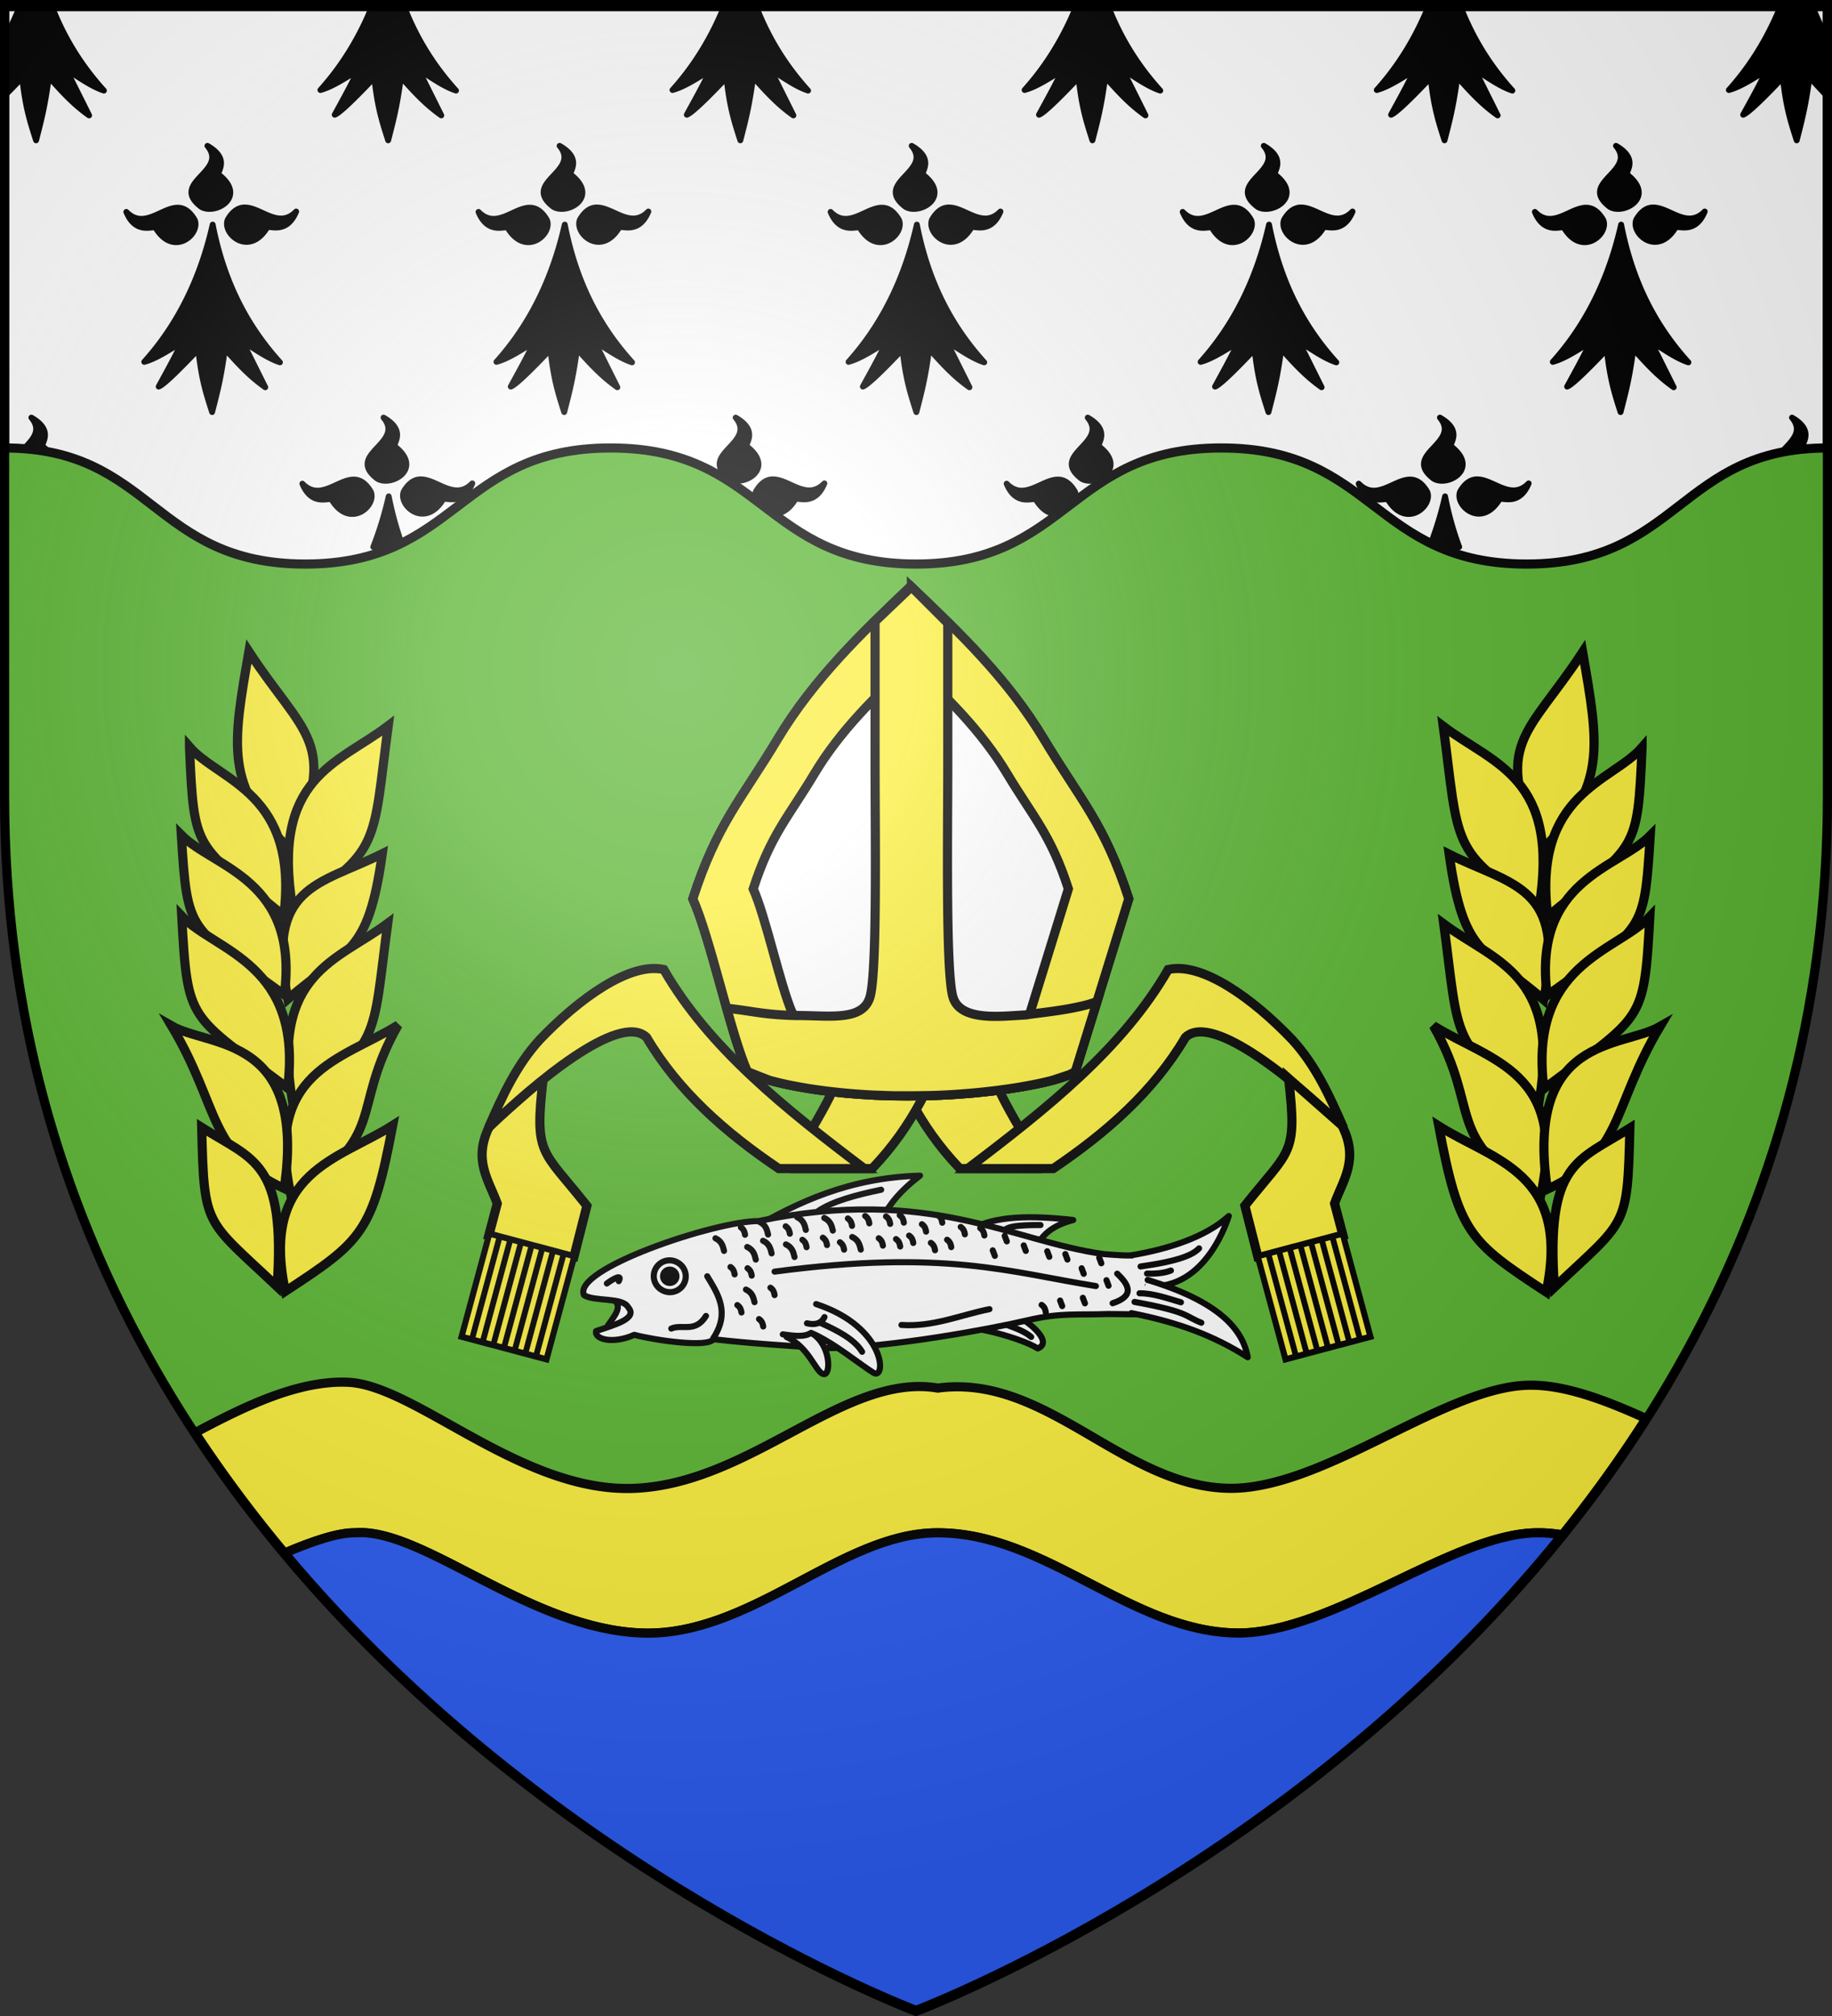
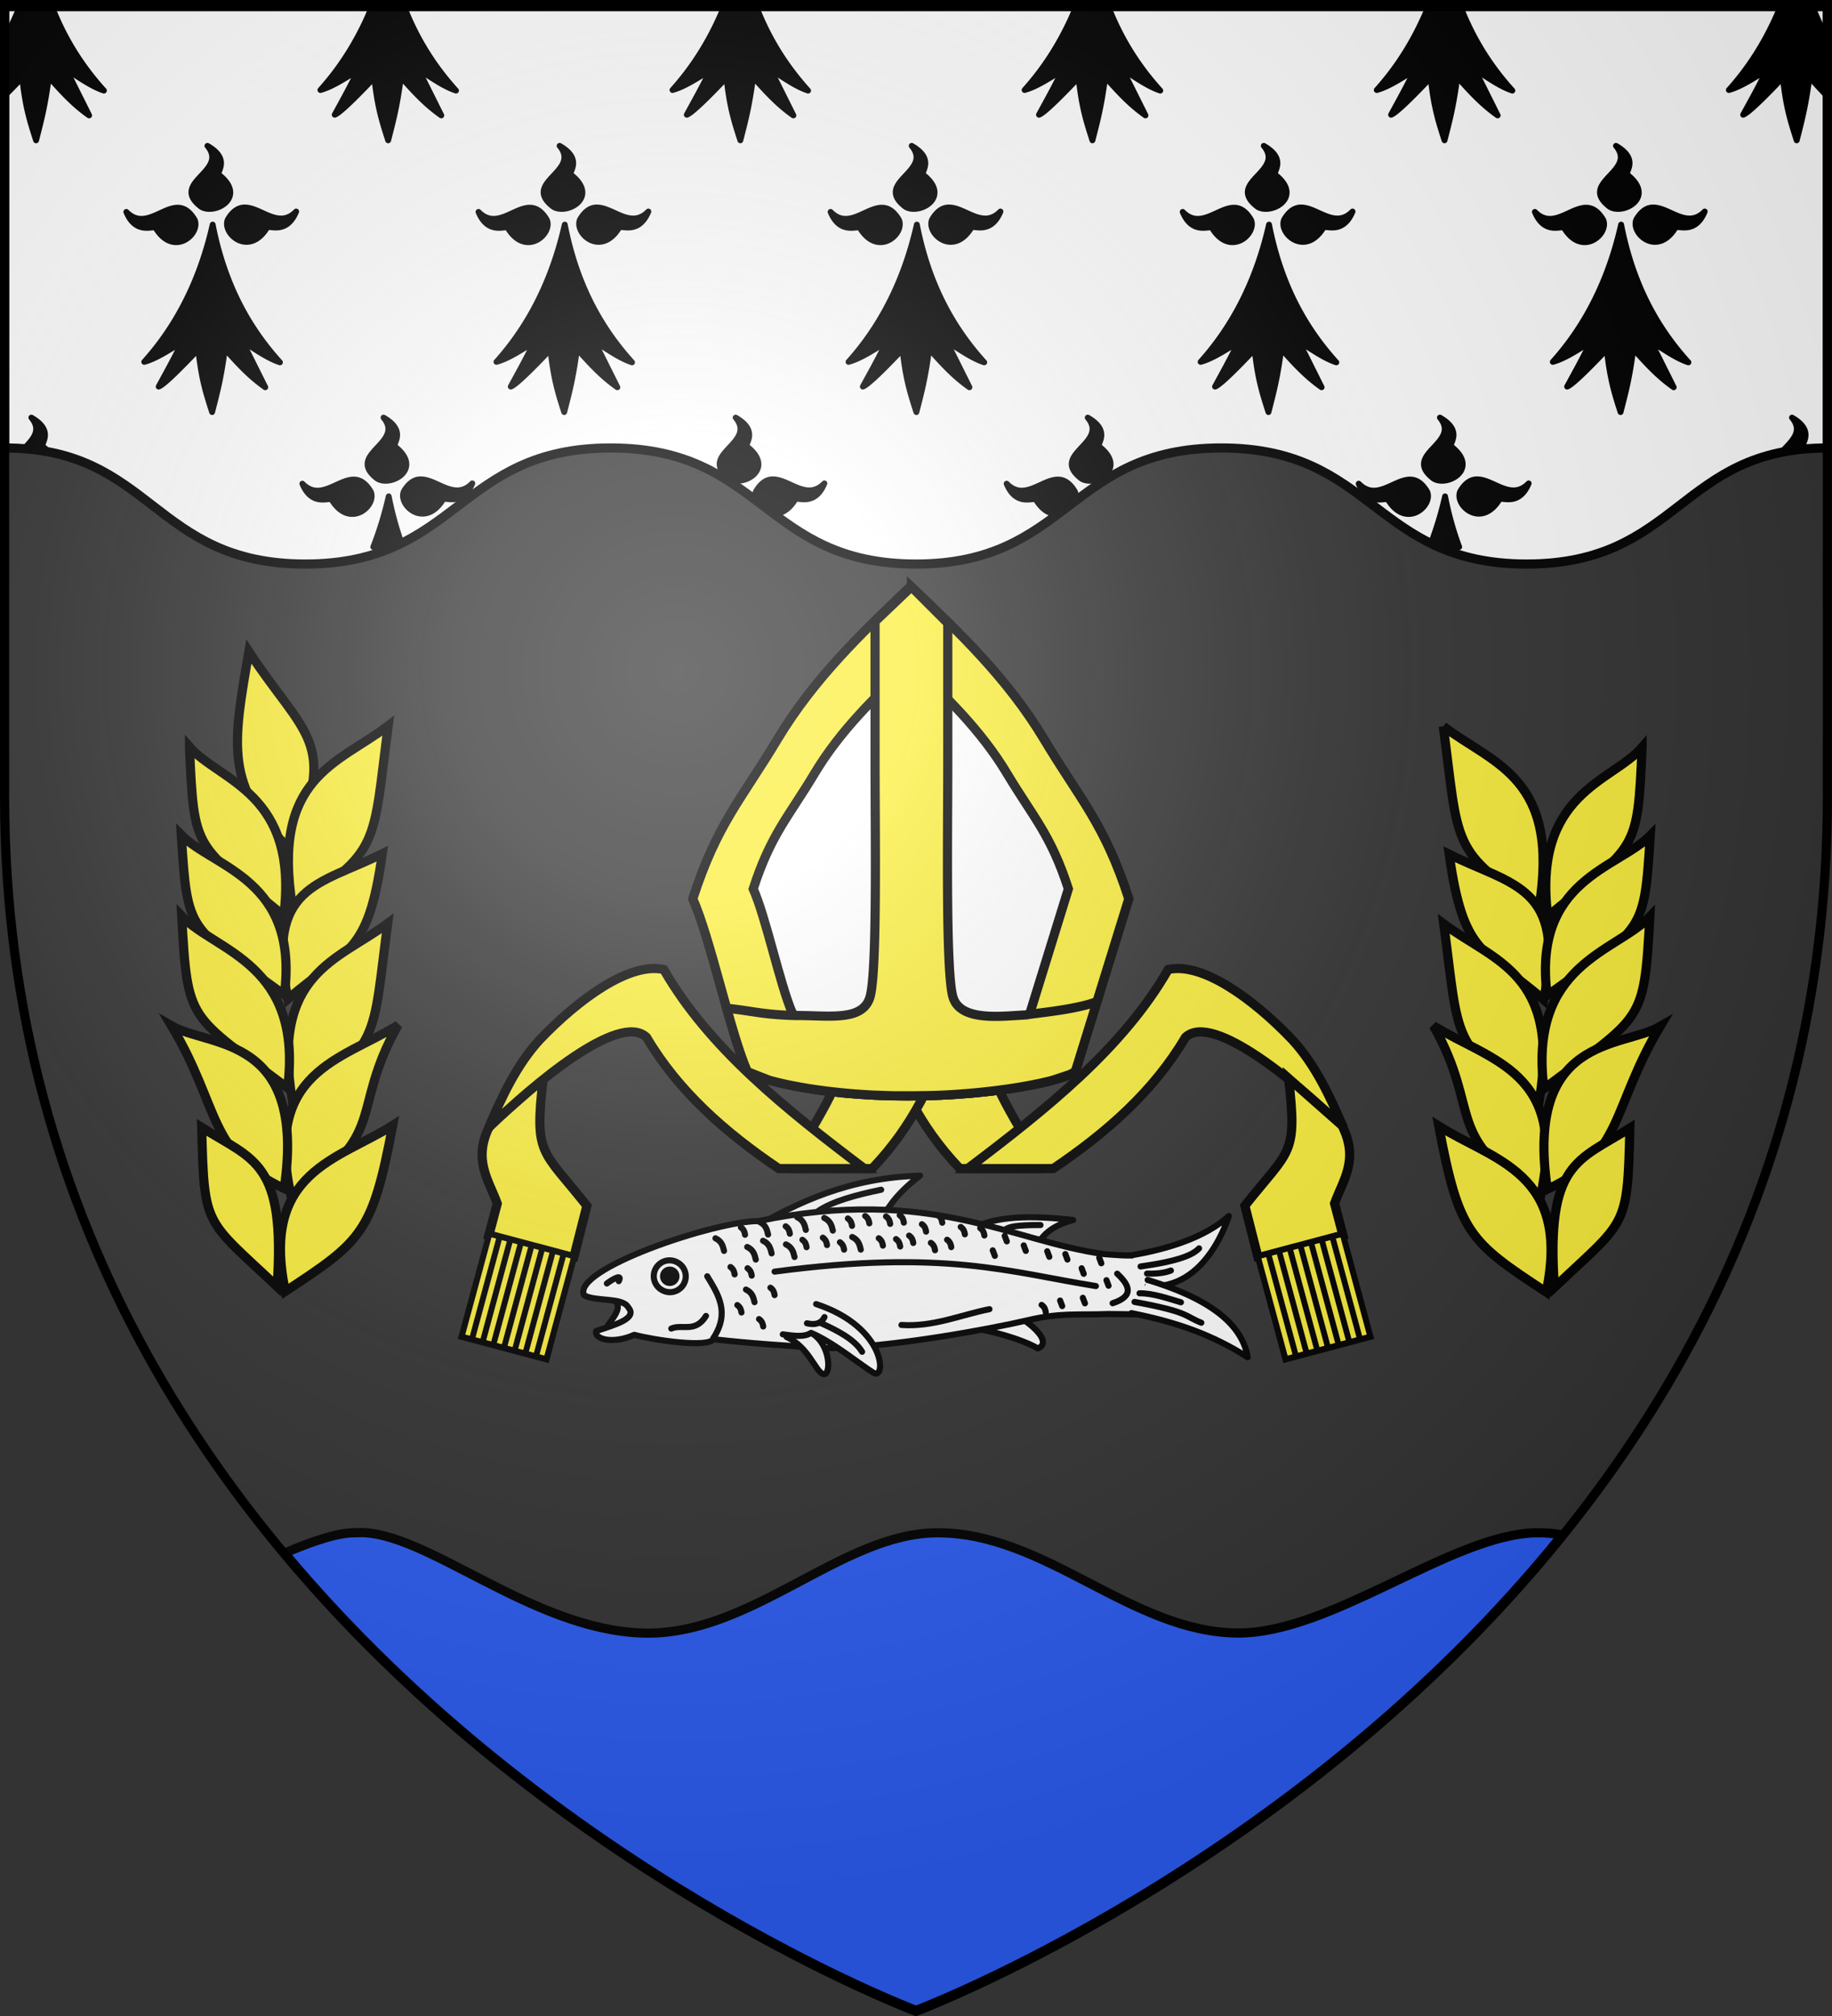
<svg xmlns="http://www.w3.org/2000/svg" xmlns:xlink="http://www.w3.org/1999/xlink" width="600" height="660" version="1.0">
  <rect width="100%" height="100%" fill="#333333" stroke="none" />
  <desc>Flag of Canton of Valais (Wallis)</desc>
  <defs>
    <radialGradient xlink:href="#a" id="c" cx="221.445" cy="226.331" r="300" fx="221.445" fy="226.331" gradientTransform="matrix(1.353 0 0 1.349 -77.63 -85.747)" gradientUnits="userSpaceOnUse" />
    <linearGradient id="a">
      <stop offset="0" style="stop-color:white;stop-opacity:.314" />
      <stop offset=".19" style="stop-color:white;stop-opacity:.251" />
      <stop offset=".6" style="stop-color:#6b6b6b;stop-opacity:.125" />
      <stop offset="1" style="stop-color:black;stop-opacity:.125" />
    </linearGradient>
  </defs>
  <g style="display:inline">
-     <path d="M300 658.5s298.5-112.32 298.5-397.772V2.176H1.5v258.552C1.5 546.18 300 658.5 300 658.5" style="fill:#5ab532;fill-opacity:1;fill-rule:evenodd;stroke:none" />
    <path d="M1.5 1.5v145.156c48.5 0 48.5 38 98.5 38s50-38 100-38 50 38 100 38 50-38 100-38 50 38 100 38 50-38 98.5-38V1.5z" style="fill:#fff;fill-opacity:1;stroke:#000;stroke-width:3;stroke-miterlimit:4;stroke-opacity:1;stroke-dasharray:none;display:inline" />
    <path d="M5.875 3.625a97 97 0 0 1-4.375 9v10.656q.25-.16.5-.312c-.164.34-.334.64-.5.968v7.407a299 299 0 0 0 5.781-5.938c1.034 9.55 2.443 14.056 4.532 20.532 1.662-6.466 2.867-10.894 4.187-20.72 3.976 4.394 7.808 8.794 13.188 12.563l-7.532-15.093c3.9 2.428 8.24 5.613 12.375 6.968-6.379-7.048-12.114-15.437-16.437-26.031zm115.344 0c-4.522 10.674-10.237 19.119-16.281 25.844 3.855-1.03 8.184-3.938 12.374-6.5-2.562 5.316-5.124 9.903-7.687 14.593 1.53-.505 6.374-5.209 12.969-12.156 1.034 9.55 2.443 14.056 4.531 20.532 1.663-6.466 2.868-10.894 4.188-20.72 3.975 4.394 7.839 8.794 13.218 12.563L137 22.688c3.9 2.428 8.208 5.613 12.344 6.968-6.378-7.047-12.092-15.44-16.406-26.031zm115.312 0c-4.521 10.674-10.236 19.119-16.281 25.844 3.855-1.03 8.216-3.938 12.406-6.5-2.563 5.316-5.156 9.903-7.719 14.593 1.53-.505 6.406-5.209 13-12.156 1.034 9.55 2.443 14.056 4.532 20.532 1.662-6.466 2.868-10.894 4.187-20.72 3.976 4.394 7.808 8.794 13.188 12.563l-7.531-15.093c3.9 2.428 8.208 5.613 12.343 6.968-6.378-7.047-12.092-15.44-16.406-26.031zm115.313 0c-4.522 10.674-10.237 19.119-16.281 25.844 3.855-1.03 8.215-3.938 12.406-6.5-2.563 5.316-5.125 9.903-7.688 14.593 1.53-.505 6.374-5.209 12.969-12.156 1.034 9.55 2.443 14.056 4.531 20.532 1.663-6.466 2.868-10.894 4.188-20.72 3.976 4.394 7.808 8.794 13.187 12.563l-7.531-15.093c3.9 2.428 8.24 5.613 12.375 6.968-6.379-7.048-12.114-15.437-16.437-26.031zm115.344 0c-4.522 10.674-10.237 19.119-16.282 25.844 3.856-1.03 8.185-3.938 12.375-6.5-2.563 5.316-5.124 9.903-7.687 14.593 1.53-.505 6.374-5.209 12.969-12.156 1.033 9.55 2.442 14.056 4.53 20.532 1.663-6.466 2.869-10.894 4.188-20.72 3.976 4.394 7.84 8.794 13.219 12.563l-7.531-15.093c3.9 2.428 8.208 5.613 12.344 6.968-6.379-7.047-12.093-15.44-16.407-26.031zm115.312 0c-4.522 10.674-10.237 19.119-16.281 25.844 3.855-1.03 8.215-3.938 12.406-6.5-2.563 5.316-5.156 9.903-7.719 14.593 1.53-.505 6.405-5.209 13-12.156 1.034 9.55 2.443 14.056 4.532 20.532 1.662-6.466 2.868-10.894 4.187-20.72 1.876 2.074 3.729 4.144 5.719 6.157v-8.562l-.063-.125c.018.01.045.02.063.03V12.376a88 88 0 0 1-4.125-8.75zM67.938 47.75c7.043 8.51-12.65 11.914-2.032 19.969 4.529 2.735 15.106-3.192 5.813-10.469-1.201-.623 4.179-4.936-3.781-9.5m115.343 0c7.044 8.51-12.65 11.914-2.031 19.969 4.529 2.735 15.075-3.192 5.781-10.469-1.2-.623 4.21-4.936-3.75-9.5m115.313 0c7.043 8.51-12.65 11.914-2.031 19.969 4.528 2.735 15.106-3.192 5.812-10.469-1.2-.623 4.18-4.936-3.781-9.5m115.312 0c7.044 8.51-12.65 11.914-2.031 19.969 4.529 2.735 15.106-3.192 5.813-10.469-1.201-.623 4.179-4.936-3.782-9.5m115.344 0c7.043 8.51-12.65 11.914-2.031 19.969 4.528 2.735 15.075-3.192 5.781-10.469-1.2-.623 4.21-4.936-3.75-9.5M79.719 67.938c-1.762.161-3.491 1.203-5.094 3.906-2.01 4.531 6.832 12.412 12.781 2.75.421-1.18 6.327 2.568 9.594-5.344-5.6 5.733-11.33-1.086-16.531-1.312-.255-.012-.499-.024-.75 0m115.312 0c-1.762.161-3.46 1.203-5.062 3.906-2.01 4.531 6.8 12.412 12.75 2.75.42-1.18 6.358 2.568 9.625-5.344-5.601 5.733-11.362-1.086-16.563-1.312-.254-.012-.498-.024-.75 0m115.313 0c-1.762.161-3.46 1.203-5.063 3.906-2.01 4.531 6.832 12.412 12.781 2.75.421-1.18 6.328 2.568 9.594-5.344-5.6 5.733-11.33-1.086-16.531-1.312-.254-.012-.53-.024-.781 0m115.344 0c-1.762.161-3.491 1.203-5.094 3.906-2.01 4.531 6.832 12.412 12.781 2.75.42-1.18 6.327 2.568 9.594-5.344-5.601 5.733-11.33-1.086-16.531-1.312-.255-.012-.499-.024-.75 0m115.312 0c-1.762.161-3.46 1.203-5.062 3.906-2.01 4.531 6.8 12.412 12.75 2.75.42-1.18 6.358 2.568 9.625-5.344-5.601 5.733-11.362-1.086-16.563-1.312-.254-.012-.498-.024-.75 0M57.938 68c-5.202.226-10.962 7.108-16.563 1.375 3.266 7.912 9.235 4.133 9.656 5.313 5.95 9.662 14.73 1.812 12.719-2.72-1.832-3.088-3.777-4.057-5.812-3.968m115.312 0c-5.201.226-10.93 7.108-16.531 1.375 3.266 7.912 9.204 4.133 9.625 5.313 5.949 9.662 14.76 1.812 12.75-2.72-1.832-3.088-3.809-4.057-5.844-3.968m115.313 0c-5.202.226-10.931 7.108-16.532 1.375 3.267 7.912 9.236 4.133 9.656 5.313 5.95 9.662 14.73 1.812 12.72-2.72-1.833-3.088-3.81-4.057-5.844-3.968m115.343 0c-5.2.226-10.962 7.108-16.562 1.375 3.266 7.912 9.235 4.133 9.656 5.313 5.95 9.662 14.729 1.812 12.719-2.72-1.832-3.088-3.778-4.057-5.813-3.968m115.313 0c-5.201.226-10.93 7.108-16.532 1.375 3.267 7.912 9.205 4.133 9.625 5.313 5.95 9.662 14.76 1.812 12.75-2.72-1.831-3.088-3.808-4.057-5.843-3.968M69.656 73.531c-4.58 20.274-13.131 34.618-22.406 44.938 3.855-1.03 8.216-3.938 12.406-6.5-2.563 5.316-5.124 9.903-7.687 14.594 1.53-.506 6.374-5.241 12.968-12.188 1.034 9.55 2.443 14.056 4.532 20.531 1.662-6.465 2.868-10.862 4.187-20.687 3.976 4.393 7.84 8.793 13.219 12.562l-7.531-15.094c3.9 2.429 8.208 5.583 12.344 6.938-9.806-10.834-18.073-24.818-22.032-45.094m115.313 0c-4.58 20.274-13.1 34.618-22.375 44.938 3.855-1.03 8.184-3.938 12.375-6.5-2.563 5.316-5.125 9.903-7.688 14.594 1.53-.506 6.405-5.241 13-12.188 1.034 9.55 2.412 14.056 4.5 20.531 1.663-6.465 2.868-10.862 4.188-20.687 3.976 4.393 7.84 8.793 13.219 12.562l-7.532-15.094c3.9 2.429 8.209 5.583 12.344 6.938-9.805-10.834-18.072-24.818-22.031-45.094m115.312 0c-4.58 20.274-13.1 34.618-22.375 44.938 3.856-1.03 8.216-3.938 12.406-6.5-2.562 5.316-5.155 9.903-7.718 14.594 1.53-.506 6.405-5.241 13-12.188 1.034 9.55 2.443 14.056 4.531 20.531 1.663-6.465 2.868-10.862 4.188-20.687 3.975 4.393 7.808 8.793 13.187 12.562l-7.531-15.094c3.9 2.429 8.24 5.583 12.375 6.938-9.805-10.834-18.104-24.818-22.063-45.094m115.344 0c-4.58 20.274-13.131 34.618-22.406 44.938 3.855-1.03 8.215-3.938 12.406-6.5-2.563 5.316-5.125 9.903-7.687 14.594 1.53-.506 6.373-5.241 12.968-12.188 1.034 9.55 2.443 14.056 4.531 20.531 1.663-6.465 2.868-10.862 4.188-20.687 3.976 4.393 7.84 8.793 13.219 12.562l-7.531-15.094c3.9 2.429 8.208 5.583 12.343 6.938-9.805-10.834-18.072-24.818-22.031-45.094m115.313 0c-4.58 20.274-13.1 34.618-22.375 44.938 3.855-1.03 8.184-3.938 12.375-6.5-2.563 5.316-5.125 9.903-7.688 14.594 1.53-.506 6.405-5.241 13-12.188 1.034 9.55 2.412 14.056 4.5 20.531 1.663-6.465 2.868-10.862 4.188-20.687 3.975 4.393 7.839 8.793 13.218 12.562l-7.531-15.094c3.9 2.429 8.208 5.583 12.344 6.938-9.805-10.834-18.073-24.818-22.032-45.094M10.28 136.72c3.662 4.424.088 7.461-2.687 10.5q4.622.33 8.656 1.125a13.3 13.3 0 0 0-2.187-2.125c-1.201-.623 4.179-4.936-3.782-9.5m115.344 0c7.043 8.51-12.65 11.945-2.031 20 4.528 2.735 15.075-3.224 5.781-10.5-1.2-.623 4.21-4.936-3.75-9.5m115.313 0c7.043 8.51-12.65 11.945-2.032 20 4.529 2.735 15.075-3.224 5.781-10.5-1.2-.623 4.21-4.936-3.75-9.5m115.312 0c7.043 8.51-12.65 11.945-2.031 20 4.528 2.735 15.106-3.224 5.812-10.5-1.2-.623 4.18-4.936-3.781-9.5m115.344 0c7.043 8.51-12.65 11.945-2.031 20 4.528 2.735 15.074-3.224 5.78-10.5-1.2-.623 4.211-4.936-3.75-9.5m115.312 0c4.155 5.02-.976 8.277-3.718 11.75a70 70 0 0 1 8.656-1.219 16 16 0 0 0-1.188-1.031c-1.2-.623 4.21-4.936-3.75-9.5m-449.531 20.219c-1.762.161-3.49 1.203-5.094 3.906-2.01 4.531 6.832 12.38 12.781 2.719.421-1.18 6.359 2.599 9.625-5.313-5.6 5.733-11.361-1.086-16.562-1.312-.254-.012-.498-.024-.75 0m115.313 0c-1.762.161-3.46 1.203-5.063 3.906-.485 1.093-.335 2.377.25 3.562 1.632 1.233 3.27 2.458 4.906 3.688 2.418.385 5.258-.687 7.625-4.531.421-1.18 6.327 2.599 9.594-5.313-5.6 5.733-11.33-1.086-16.531-1.312a6 6 0 0 0-.781 0m230.656 0c-1.762.161-3.491 1.203-5.094 3.906-2.01 4.531 6.832 12.38 12.781 2.719.421-1.18 6.359 2.599 9.625-5.313-5.6 5.733-11.361-1.086-16.562-1.312-.255-.012-.499-.024-.75 0m-367.75.062c-5.201.226-10.962 7.077-16.563 1.344 3.267 7.912 9.236 4.133 9.656 5.312 5.95 9.662 14.76 1.844 12.75-2.687-1.831-3.09-3.808-4.058-5.843-3.969m230.625 0c-5.201.226-10.93 7.077-16.531 1.344 3.266 7.912 9.235 4.133 9.656 5.312 2.448 3.977 5.354 4.969 7.812 4.469 1.518-1.14 3.05-2.261 4.563-3.406.66-1.237.854-2.599.344-3.75-1.832-3.09-3.81-4.058-5.844-3.969m115.344 0c-5.202.226-10.962 7.077-16.563 1.344 3.266 7.912 9.235 4.133 9.656 5.312 5.95 9.662 14.76 1.844 12.75-2.687-1.832-3.09-3.808-4.058-5.844-3.969m-334.25 5.5c-1.362 6.029-3.088 11.531-5.063 16.563h7.438c.655-.3 1.303-.592 1.937-.907-1.732-4.778-3.2-9.958-4.312-15.656m345.968 0a114 114 0 0 1-4.75 15.719q.878.432 1.781.844h7.594c-1.875-5.02-3.443-10.512-4.625-16.563" style="fill:#000;fill-opacity:1;fill-rule:evenodd;stroke:#000;stroke-width:1.916;stroke-linecap:round;stroke-linejoin:round;stroke-miterlimit:4;stroke-opacity:1;display:inline" />
  </g>
-   <path d="M110.844 452.5c-15.449.451-31.604 8.362-46.938 16.531 9.183 13.978 19.027 27.106 29.313 39.406 9.318-3.963 17.633-6.753 23.062-6.625.345-.028.68-.05 1.031-.062 22.106-.727 56.465 31.62 92.97 32.875 35.485 1.22 64.926-32.545 96.374-32.812 35.72-.305 63.66 32.579 98.782 32.812 30.753.048 69.795-32.088 97.343-32.812 2.925-.077 5.902.164 8.906.656 9.631-11.932 18.83-24.612 27.407-38.063-13.7-6.226-27.064-11.212-38.719-10.906-27.548.724-66.59 33.798-97.344 33.75-35.122-.233-60.154-37.621-95.875-32.812-30.48-5.199-60.891 31.147-99.281 32.812-37.07 1.607-71.88-33.912-94-34.719a46 46 0 0 0-3.031-.031z" style="fill:#fcef3c;fill-opacity:1;fill-rule:evenodd;stroke:#000;stroke-width:3;stroke-linecap:butt;stroke-linejoin:miter;stroke-miterlimit:4;stroke-dasharray:none;stroke-opacity:1;display:inline" />
  <path d="M117.313 501.75c-.351.012-.687.034-1.032.063-5.429-.129-13.744 2.66-23.062 6.625C180.953 613.353 300 658.156 300 658.156s123.559-46.502 211.688-155.687c-3.005-.492-5.982-.733-8.907-.656-27.548.724-66.59 32.86-97.343 32.812-35.122-.233-63.061-33.117-98.782-32.812-31.448.267-60.889 34.032-96.375 32.812-36.504-1.255-70.863-33.602-92.968-32.875z" style="fill:#2b5df2;fill-opacity:1;fill-rule:evenodd;stroke:#000;stroke-width:3;stroke-linecap:butt;stroke-linejoin:miter;stroke-miterlimit:4;stroke-dasharray:none;stroke-opacity:1;display:inline" />
  <g style="stroke:#000;stroke-width:2.592;stroke-miterlimit:4;stroke-dasharray:none;stroke-opacity:1">
    <path d="M172.94 375.079c2.075-4.103 8.33-9.314 2.337-12.532l8.357-.686 1.84 10.248z" style="fill:#fff;fill-opacity:1;fill-rule:evenodd;stroke:#000;stroke-width:2.592;stroke-linecap:round;stroke-linejoin:round;stroke-miterlimit:4;stroke-dasharray:none;stroke-opacity:1" transform="matrix(.771 0 0 .771 65.255 145.675)" />
    <g style="fill:#fff;stroke:#000;stroke-width:2.592;stroke-miterlimit:4;stroke-dasharray:none;stroke-opacity:1">
      <path d="M887.419 213.816c20.378 11.697 40.093 25.383 55.861 50.911-13.515-5.61-19.712-4.715-27.577-5.303z" style="fill:#fff;fill-opacity:1;fill-rule:evenodd;stroke:#000;stroke-width:2.592;stroke-linecap:round;stroke-linejoin:round;stroke-miterlimit:4;stroke-dasharray:none;stroke-opacity:1" transform="scale(.771)rotate(-60 870.114 860.409)" />
      <path d="M908.809 234.852c6.463 3.168 13.636 10.24 21.036 18.562" style="fill:#fff;fill-opacity:.75;fill-rule:evenodd;stroke:#000;stroke-width:2.592;stroke-linecap:round;stroke-linejoin:round;stroke-miterlimit:4;stroke-dasharray:none;stroke-opacity:1" transform="scale(.771)rotate(-60 870.114 860.409)" />
    </g>
    <g style="fill:#fff;stroke:#000;stroke-width:2.592;stroke-miterlimit:4;stroke-dasharray:none;stroke-opacity:1">
      <path d="M911.5 326.25c2.096 1.797.454 24.011-6.75 18.5.332-9.82-7.326-36.506-11.652-35.462z" style="fill:#fff;fill-opacity:1;fill-rule:evenodd;stroke:#000;stroke-width:2.592;stroke-linecap:round;stroke-linejoin:round;stroke-miterlimit:4;stroke-dasharray:none;stroke-opacity:1" transform="scale(.771)rotate(-60 870.114 860.409)" />
-       <path d="M906.864 328.544c.796 4.33 1.314 8.384.708 11.313" style="fill:#fff;fill-opacity:.75;fill-rule:evenodd;stroke:#000;stroke-width:2.592;stroke-linecap:round;stroke-linejoin:round;stroke-miterlimit:4;stroke-dasharray:none;stroke-opacity:1" transform="scale(.771)rotate(-60 870.114 860.409)" />
    </g>
    <g style="fill:#fff;stroke:#000;stroke-width:2.592;stroke-miterlimit:4;stroke-dasharray:none;stroke-opacity:1">
      <path d="M934 294.75c10.433 5.73 18.38 19.417 25.5 35.75-6.316-6.336-11.522-8.278-18.5-8z" style="fill:#fff;fill-opacity:1;fill-rule:evenodd;stroke:#000;stroke-width:2.592;stroke-linecap:round;stroke-linejoin:round;stroke-miterlimit:4;stroke-dasharray:none;stroke-opacity:1" transform="scale(.771)rotate(-60 870.114 860.409)" />
      <path d="M941.866 307.684c1.522.743 3.591 2.717 8.84 11.844" style="fill:#fff;fill-opacity:.75;fill-rule:evenodd;stroke:#000;stroke-width:2.592;stroke-linecap:round;stroke-linejoin:round;stroke-miterlimit:4;stroke-dasharray:none;stroke-opacity:1" transform="scale(.771)rotate(-60 870.114 860.409)" />
    </g>
    <path d="M163.487 361.047c-5.538-11.017 55.834-31.582 74.121-31.507 72.925-15.08 107.696 8.67 146.627 14.028 5.157.392 10.493.887 14.075.37 11.604 7.826 7.828 16.433.546 25.218l-12.98-.146c-12.643.521-19.793-.7-34.218 2.699-14.676 3.458-58.101 11.646-85.61 11.81-16.028-.995-32.042-2.014-47.608-3.808-2.523 3.732-25.007.426-33.627-1.86-9.188 4.083-17.128 1.86-16.219-1.608 8.329-2.772 17.806-5.363 13.596-10.113-2.35-4.322-14.055-2.31-18.703-5.083" style="fill:#fff;fill-opacity:1;fill-rule:evenodd;stroke:#000;stroke-width:2.592;stroke-linecap:round;stroke-linejoin:round;stroke-miterlimit:4;stroke-dasharray:none;stroke-opacity:1" transform="matrix(.771 0 0 .771 65.255 145.675)" />
    <path d="M859.842 194.017a6.718 6.718 0 1 1-13.435 0 6.718 6.718 0 1 1 13.435 0" style="fill:#fff;fill-opacity:1;fill-rule:evenodd;stroke:#000;stroke-width:2.592;stroke-linecap:round;stroke-linejoin:round;marker:none;stroke-miterlimit:4;stroke-dasharray:none;stroke-dashoffset:0;stroke-opacity:1;visibility:visible;display:inline;overflow:visible" transform="scale(.771)rotate(-60 870.114 860.409)" />
    <path d="M855.953 194.017a2.828 2.828 0 1 1-5.657 0 2.828 2.828 0 1 1 5.657 0" style="fill:#000;fill-opacity:1;fill-rule:evenodd;stroke:#000;stroke-width:2.592;stroke-linecap:round;stroke-linejoin:round;marker:none;stroke-miterlimit:4;stroke-dasharray:none;stroke-dashoffset:0;stroke-opacity:1;visibility:visible;display:inline;overflow:visible" transform="scale(.771)rotate(-60 870.114 860.409)" />
    <g style="fill:#fff;stroke:#000;stroke-width:2.592;stroke-miterlimit:4;stroke-dasharray:none;stroke-opacity:1">
      <path d="M839.513 223.185c13.08.766 17.203-7.427 21.566-15.38M834.21 205.684c4.026 2.874 3.333 9.838 12.02 10.076" style="fill:#fff;fill-opacity:1;fill-rule:evenodd;stroke:#000;stroke-width:2.592;stroke-linecap:round;stroke-linejoin:round;stroke-miterlimit:4;stroke-dasharray:none;stroke-opacity:1" transform="scale(.771)rotate(-60 870.114 860.409)" />
    </g>
    <g style="fill:#fff;stroke:#000;stroke-width:2.592;stroke-miterlimit:4;stroke-dasharray:none;stroke-opacity:1">
      <g style="fill:#fff;fill-opacity:1;stroke:#000;stroke-width:2.592;stroke-miterlimit:4;stroke-dasharray:none;stroke-opacity:1">
        <path d="M855.6 249.878c1.05 10.492-6.726 18.06-5.834 21.39.891 3.33 12.052-3.16 12.55-12.374" style="fill:#fff;fill-opacity:1;fill-rule:evenodd;stroke:#000;stroke-width:2.592;stroke-linecap:round;stroke-linejoin:round;stroke-miterlimit:4;stroke-dasharray:none;stroke-opacity:1" transform="scale(.771)rotate(-60 870.114 860.409)" />
        <path d="M873.984 253.767c6.408 30.8-13.213 42.07-13.081 35.709s2.717-21.348 1.414-31.466c-3.107-1.505-4.812-5.815-6.541-10.076" style="fill:#fff;fill-opacity:1;fill-rule:evenodd;stroke:#000;stroke-width:2.592;stroke-linecap:round;stroke-linejoin:round;stroke-miterlimit:4;stroke-dasharray:none;stroke-opacity:1" transform="scale(.771)rotate(-60 870.114 860.409)" />
      </g>
      <path d="M864.968 254.474c1.026 3.351 2.864 5.311 6.01 5.127M868.029 259.711c.707 7.395 1.182 15.564-1.823 21.103" style="fill:#fff;fill-opacity:.75;fill-rule:evenodd;stroke:#000;stroke-width:2.592;stroke-linecap:round;stroke-linejoin:round;stroke-miterlimit:4;stroke-dasharray:none;stroke-opacity:1" transform="scale(.771)rotate(-60 870.114 860.409)" />
    </g>
    <path d="M244.397 351.015c72.372-9.582 99.831.265 136.489 6.133M298.3 373.666c13.493.89 24.992-4.228 37.364-6.717" style="fill:#fff;fill-opacity:.75;fill-rule:evenodd;stroke:#000;stroke-width:2.592;stroke-linecap:round;stroke-linejoin:round;stroke-miterlimit:4;stroke-dasharray:none;stroke-opacity:1" transform="matrix(.771 0 0 .771 65.255 145.675)" />
    <g style="fill:#fff;stroke:#000;stroke-width:2.592;stroke-miterlimit:4;stroke-dasharray:none;stroke-opacity:1">
      <path d="M937.27 362.662c7.28 6.517 10.18 2.455 11.844-4.597" style="fill:#fff;fill-opacity:.75;fill-rule:evenodd;stroke:#000;stroke-width:2.592;stroke-linecap:round;stroke-linejoin:round;stroke-miterlimit:4;stroke-dasharray:none;stroke-opacity:1" transform="scale(.771)rotate(-60 870.114 860.409)" />
      <g style="fill:#fff;stroke:#000;stroke-width:2.592;stroke-miterlimit:4;stroke-dasharray:none;stroke-opacity:1">
        <path d="M958.97 359.48c9.873 11.957 22.356 23.421 35.045 27.4-.288 0-32.238 7.913-42.956-15.026" style="fill:#fff;fill-opacity:1;fill-rule:evenodd;stroke:#000;stroke-width:2.592;stroke-linecap:round;stroke-linejoin:round;stroke-miterlimit:4;stroke-dasharray:none;stroke-opacity:1" transform="scale(.771)rotate(-60 870.114 860.409)" />
        <path d="M937.624 371.677c6.325 18.667 9.23 34.426 8.485 52.15 9.257-7.795 14.357-22.464 7.16-53.21" style="fill:#fff;fill-opacity:1;fill-rule:evenodd;stroke:#000;stroke-width:2.592;stroke-linecap:round;stroke-linejoin:round;stroke-miterlimit:4;stroke-dasharray:none;stroke-opacity:1" transform="scale(.771)rotate(-60 870.114 860.409)" />
        <g style="fill:#fff;stroke:#000;stroke-width:2.592;stroke-miterlimit:4;stroke-dasharray:none;stroke-opacity:1">
          <path d="M942.397 370.44c8.009 22.414 5.372 21.541 6.54 28.991M946.64 370.44c2.811 4.73 4.019 11.065 5.48 17.147M956.715 365.136c10.245 13.1 15.4 16.747 19.092 17.678M955.478 369.026c2.336 4.351 4.32 6.591 6.187 8.131" style="fill:#fff;fill-opacity:.75;fill-rule:evenodd;stroke:#000;stroke-width:2.592;stroke-linecap:round;stroke-linejoin:round;stroke-miterlimit:4;stroke-dasharray:none;stroke-opacity:1" transform="scale(.771)rotate(-60 870.114 860.409)" />
        </g>
      </g>
    </g>
    <g style="fill:#fff;stroke:#000;stroke-width:2.592;stroke-miterlimit:4;stroke-dasharray:none;stroke-opacity:1">
      <path d="M877.52 222.124c1.599-1.452 3.08-2.993 2.828-5.834M889.35 221.329c1.599-1.452 3.08-2.993 2.828-5.834M883.162 226.632c1.6-1.452 3.08-2.993 2.829-5.834M886.698 235.824c1.6-1.452 3.08-2.993 2.828-5.833M899.072 234.233c1.6-1.452 3.08-2.993 2.829-5.833M904.552 244.31c1.6-1.453 3.08-2.993 2.829-5.834M873.97 208.6c1.6-1.451 3.08-2.992 2.828-5.833M861.596 230.698c1.599-1.452 3.08-2.993 2.828-5.834M903.492 258.629c1.599-1.453 3.08-2.994 2.828-5.834M868.461 236.578c.867-.704 1.688-1.467 1.84-3.1M867.584 217.487c.867-.704 1.688-1.467 1.84-3.1M870.766 224.027c.867-.703 1.688-1.467 1.84-3.1M884.377 212.89c.867-.703 1.689-1.466 1.841-3.099M855.032 228.093c.867-.703 1.689-1.467 1.841-3.1M854.502 239.053c.867-.703 1.688-1.467 1.84-3.1M894.277 229.154c.867-.704 1.688-1.467 1.84-3.1M892.863 238.17c.867-.704 1.688-1.467 1.84-3.1M897.99 245.24c.866-.703 1.687-1.466 1.84-3.099M899.934 252.488c.867-.703 1.688-1.466 1.84-3.099M910.363 250.367c.868-.704 1.689-1.467 1.841-3.1M914.96 256.2c.867-.703 1.688-1.466 1.84-3.099M909.656 265.924c.867-.704 1.689-1.467 1.841-3.1M919.202 263.979c.867-.704 1.689-1.467 1.841-3.1M913.015 272.464c.867-.704 1.688-1.467 1.84-3.1M917.081 276.53c.867-.704 1.688-1.467 1.84-3.1M922.561 268.752c.867-.704 1.688-1.467 1.84-3.1M919.026 286.076c.867-.704 1.688-1.467 1.84-3.1M923.975 278.828c.867-.704 1.689-1.467 1.841-3.1M930.693 282.894c.867-.704 1.688-1.467 1.84-3.1M923.622 291.38c.867-.704 1.688-1.468 1.84-3.1M931.223 293.677c.867-.703 1.689-1.467 1.84-3.1M934.935 301.102c.868-.704 1.689-1.467 1.841-3.1M929.669 309.275l1.59-1.945M937.535 310.6l1.591-1.944M938.066 319.616l1.59-1.944M940.894 329.516l1.591-1.945M925.514 344.719l1.591-1.945M941.955 345.78l1.59-1.945M949.556 350.022l1.591-1.944M942.839 357.447l1.59-1.945M943.722 336.764l1.591-1.945M919.733 339.993c.867-.704 1.688-1.467 1.84-3.1M931.348 352.497l1.591-1.945" style="fill:#fff;fill-opacity:.75;fill-rule:evenodd;stroke:#000;stroke-width:2.592;stroke-linecap:round;stroke-linejoin:round;stroke-miterlimit:4;stroke-dasharray:none;stroke-opacity:1" transform="scale(.771)rotate(-60 870.114 860.409)" />
    </g>
    <path d="M173.156 356.046c2.04-1.58 6.864-4.474 5.044-.985" style="fill:#fff;fill-opacity:1;fill-rule:evenodd;stroke:#000;stroke-width:2.592;stroke-linecap:round;stroke-linejoin:round;marker:none;stroke-miterlimit:4;stroke-dasharray:none;stroke-dashoffset:0;stroke-opacity:1;visibility:visible;display:inline;overflow:visible" transform="matrix(.771 0 0 .771 65.255 145.675)" />
  </g>
  <path d="M341.33 382.58h-26.965c-13.95-14.638-19.89-29.276-25.55-43.914h33.729c-.297 14.638 11.412 29.276 18.787 43.915z" style="fill:#fcef3c;fill-opacity:1;fill-rule:evenodd;stroke:#000;stroke-width:3;stroke-linecap:butt;stroke-linejoin:miter;stroke-miterlimit:4;stroke-dasharray:none;stroke-opacity:1" />
  <path d="M423.242 340.398c7.673 8.382 12.308 18.572 16.788 28.855-14.615-14.165-42.872-38.131-51.775-29.663-10.393 17.616-25.79 31.17-43.322 42.99h-28.01c25.733-19.483 50.814-39.347 65.678-65.174 11.138-2.526 27.864 9.595 40.641 22.992z" style="fill:#fcef3c;fill-opacity:1;fill-rule:evenodd;stroke:#000;stroke-width:3;stroke-linecap:butt;stroke-linejoin:miter;stroke-miterlimit:4;stroke-dasharray:none;stroke-opacity:1" />
  <a style="fill:#fcef3c;fill-opacity:1;stroke:#000;stroke-width:1.007;stroke-miterlimit:4;stroke-dasharray:none;stroke-opacity:1" transform="matrix(2.989 0 0 2.967 162.96 210.673)">
    <path d="M-.855 53.195c-1.899 3.779-.107 6.008.818 8.601l-.93 3.544s9.233 2.64 9.264 2.609l1.49-5.904c-4.953-6.303-5.764-5.488-4.792-14.05z" style="fill:#fcef3c;fill-opacity:1;fill-rule:evenodd;stroke:#000;stroke-width:1.007;stroke-linecap:butt;stroke-linejoin:miter;stroke-miterlimit:4;stroke-dasharray:none;stroke-opacity:1" />
  </a>
  <path d="M258.67 382.58h26.965c13.95-14.638 19.89-29.276 25.549-43.914h-33.728c.297 14.638-11.412 29.276-18.787 43.915z" style="fill:#fcef3c;fill-opacity:1;fill-rule:evenodd;stroke:#000;stroke-width:3;stroke-linecap:butt;stroke-linejoin:miter;stroke-miterlimit:4;stroke-dasharray:none;stroke-opacity:1" />
  <path d="M176.758 340.398c-7.673 8.382-12.308 18.572-16.788 28.855 14.615-14.165 42.872-38.131 51.775-29.663 10.393 17.616 25.79 31.17 43.322 42.99h28.01c-25.734-19.483-50.814-39.347-65.678-65.174-11.138-2.526-27.864 9.595-40.641 22.992z" style="fill:#fcef3c;fill-opacity:1;fill-rule:evenodd;stroke:#000;stroke-width:3;stroke-linecap:butt;stroke-linejoin:miter;stroke-miterlimit:4;stroke-dasharray:none;stroke-opacity:1" />
  <g style="fill:#fcef3c;fill-opacity:1;stroke-width:.682;stroke-miterlimit:4;stroke-dasharray:none">
    <path d="M199.556 86.122h9.924v11.783h-9.924z" style="fill:#fcef3c;fill-opacity:1;stroke:#000;stroke-width:.682;stroke-miterlimit:4;stroke-dasharray:none;stroke-opacity:1" transform="matrix(2.804 .746 -.774 2.865 -332.617 8.254)" />
    <g style="fill:#fcef3c;fill-opacity:1;stroke-width:.703;stroke-miterlimit:4;stroke-dasharray:none">
      <path d="M209.225 99.968V88.093M210.552 99.968V88.093M211.878 99.968V88.093M213.204 99.968V88.093M214.53 99.968V88.093M215.857 99.968V88.093M217.184 99.968V88.093" style="fill:#fcef3c;fill-opacity:1;fill-rule:evenodd;stroke:#000;stroke-width:.703;stroke-linecap:butt;stroke-linejoin:miter;stroke-miterlimit:4;stroke-dasharray:none;stroke-opacity:1" transform="matrix(2.635 .701 -.774 2.865 -319.415 5.57)" />
    </g>
  </g>
  <path d="M298.294 199.933c-15.865 15.106-31.726 30.225-43.625 50.052s-19.829 27.705-27.761 52.252c5.825 13.17 12.03 42.981 17.687 56.15 1.162 2.517 22.807 8.413 52.554 8.413 29.746 0 54.334-5.647 55.164-8.413l17.368-56.15c-7.933-24.547-15.863-32.425-27.762-52.252s-27.76-34.946-43.625-50.052z" style="fill:#fff;fill-opacity:1;fill-rule:evenodd;stroke:#000;stroke-width:3;stroke-linecap:butt;stroke-linejoin:miter;stroke-miterlimit:4;stroke-dasharray:none;stroke-opacity:1" transform="translate(0 -8)" />
  <path d="M298.281 199.938c-15.865 15.106-31.726 30.235-43.625 50.062s-19.817 27.702-27.75 52.25c5.825 13.17 12.031 42.956 17.688 56.125 1.162 2.516 22.816 8.438 52.562 8.438 29.747 0 54.327-5.673 55.156-8.438l17.375-56.125c-7.932-24.548-15.882-32.423-27.78-52.25-11.9-19.827-27.76-34.956-43.626-50.062zm0 25.125c11.468 10.919 22.93 21.856 31.531 36.187s14.36 20.007 20.094 37.75l-12.562 40.594c-.6 1.999-18.374 6.094-39.875 6.094s-37.16-4.275-38-6.094c-4.089-9.52-8.571-31.075-12.781-40.594 5.733-17.743 11.461-23.419 20.062-37.75 8.6-14.331 20.064-25.268 31.531-36.187z" style="fill:#fcef3c;fill-opacity:1;fill-rule:evenodd;stroke:#000;stroke-width:3;stroke-linecap:butt;stroke-linejoin:miter;stroke-miterlimit:4;stroke-dasharray:none;stroke-opacity:1" transform="translate(0 -8)" />
  <path d="m298.5 200.125-11.906 11.344v46.25c0 24.298.737 68.455-1.656 76.656s-13.69 5.995-24.375 6.094c-10.853-.304-13.699-1.43-22.563-2.406 2.25 7.957 4.45 15.323 6.594 20.312.08.174.29.39.562.594a402 402 0 0 0 6.688 2.625c.01.004.02.027.031.031 7.132 2.016 19.044 4.112 33.812 4.875 1.18.06 2.38.082 3.594.125.19.005.373.026.563.031q1.803.062 3.656.094c1.203.016 2.396 0 3.625 0 3.538 0 7.21-.047 10.906-.188.16-.007.31-.023.469-.03q.046-.002.094 0c15.187-.726 28.123-2.79 35.906-4.813 1.78-.557 3.721-1.225 5.781-1.907 1.17-.526 1.905-1.015 2.031-1.437l6.97-22.469c-7.417 2.799-20.734 3.804-23.063 4.344-8.235.407-21.733 2.326-24.125-5.875-2.393-8.202-1.688-52.358-1.688-76.656V212.03L298.875 200.5c-.128-.122-.247-.253-.375-.375z" style="fill:#fcef3c;fill-rule:evenodd;stroke:#000;stroke-width:3;stroke-linecap:butt;stroke-linejoin:miter;stroke-miterlimit:4;stroke-dasharray:none;stroke-opacity:1" transform="translate(0 -8)" />
  <path d="M439.523 368.477c5.676 11.21.32 17.824-2.444 25.517l2.777 10.513s-27.6 7.83-27.693 7.739l-4.452-17.514c14.806-18.7 17.23-16.28 14.322-41.68z" style="fill:#fcef3c;fill-opacity:1;fill-rule:evenodd;stroke:#000;stroke-width:3;stroke-linecap:butt;stroke-linejoin:miter;stroke-miterlimit:4;stroke-dasharray:none;stroke-opacity:1" />
  <g style="fill:#fcef3c;fill-opacity:1;stroke-width:.682;stroke-miterlimit:4;stroke-dasharray:none">
    <path d="M199.556 86.122h9.924v11.783h-9.924z" style="fill:#fcef3c;fill-opacity:1;stroke:#000;stroke-width:.682;stroke-miterlimit:4;stroke-dasharray:none;stroke-opacity:1" transform="matrix(-2.804 .746 .774 2.865 932.617 8.254)" />
    <g style="fill:#fcef3c;fill-opacity:1;stroke-width:.703;stroke-miterlimit:4;stroke-dasharray:none">
      <path d="M209.225 99.968V88.093M210.552 99.968V88.093M211.878 99.968V88.093M213.204 99.968V88.093M214.53 99.968V88.093M215.857 99.968V88.093M217.184 99.968V88.093" style="fill:#fcef3c;fill-opacity:1;fill-rule:evenodd;stroke:#000;stroke-width:.703;stroke-linecap:butt;stroke-linejoin:miter;stroke-miterlimit:4;stroke-dasharray:none;stroke-opacity:1" transform="matrix(-2.635 .701 .774 2.865 919.415 5.57)" />
    </g>
  </g>
  <g style="fill:#fcef3c;stroke:#000;stroke-width:2.306">
    <path d="M348.171 277.272c15.767 19.86 25 20.424 14.858 48.536-17.854-14.147-16.74-24.63-14.858-48.536z" style="stroke-width:2.306" transform="rotate(5.29 1862.827 -3733.394)scale(1.301)" />
    <path d="M384.821 292.625c-11.718 10.745-28.157 15.483-19.81 47.546 21.106-15.75 18.602-17.71 19.81-47.546z" style="stroke-width:2.306" transform="rotate(5.29 1862.827 -3733.394)scale(1.301)" />
    <path d="M386.307 324.818c-15.185 9.401-28.652 10.576-20.306 38.63 13.677-14.276 19.098-12.525 20.306-38.63z" style="stroke-width:2.306" transform="rotate(5.29 1862.827 -3733.394)scale(1.301)" />
    <path d="M389.278 342.152c-11.718 10.52-28.156 15.16-19.81 46.555 21.106-15.422 18.603-17.341 19.81-46.555z" style="stroke-width:2.306" transform="rotate(5.29 1862.827 -3733.394)scale(1.301)" />
    <path d="M394.23 367.41c-13.557 10.185-32.576 14.677-22.92 45.07 23.4-17.022 12.664-22.282 22.92-45.07z" style="stroke-width:2.306" transform="rotate(5.29 1862.827 -3733.394)scale(1.301)" />
    <path d="M395.222 392.65c-12.77 9.85-32.169 14.688-23.074 44.079 18.128-14.437 20.485-16.73 23.074-44.079zM335.495 302.53c8.326 7.969 28.556 8.877 27.552 40.117-24.05-16.259-23.932-13.525-27.552-40.116z" style="stroke-width:2.306" transform="rotate(5.29 1862.827 -3733.394)scale(1.301)" />
    <path d="M335.495 324.818c8.923 7.476 30.607 8.328 29.53 37.64-25.776-15.255-25.65-12.69-29.53-37.64z" style="stroke-width:2.306" transform="rotate(5.29 1862.827 -3733.394)scale(1.301)" />
    <path d="M337.476 345.123c9.223 8.067 31.632 8.986 30.52 40.612-26.64-16.46-26.51-13.692-30.52-40.612z" style="stroke-width:2.306" transform="rotate(5.29 1862.827 -3733.394)scale(1.301)" />
    <path d="M337.476 372.858c9.972 4.564 34.116-1.022 32.004 38.136-20.011-7.037-17.894-18.801-32.004-38.136z" style="stroke-width:2.306" transform="rotate(5.29 1862.827 -3733.394)scale(1.301)" />
    <path d="M347.382 397.603c13.806 7.044 21.858 6.513 22.603 38.135-19.73-15.455-19.634-12.857-22.603-38.135z" style="stroke-width:2.306" transform="rotate(5.29 1862.827 -3733.394)scale(1.301)" />
  </g>
  <g style="fill:#fcef3c;stroke:#000;stroke-width:2.306">
-     <path d="M348.171 277.272c15.767 19.86 25 20.424 14.858 48.536-17.854-14.147-16.74-24.63-14.858-48.536z" style="stroke-width:2.306" transform="matrix(-1.296 .12 .12 1.296 936.294 -187.656)" />
-     <path d="M384.821 292.625c-11.718 10.745-28.157 15.483-19.81 47.546 21.106-15.75 18.602-17.71 19.81-47.546z" style="stroke-width:2.306" transform="matrix(-1.296 .12 .12 1.296 936.294 -187.656)" />
+     <path d="M384.821 292.625c-11.718 10.745-28.157 15.483-19.81 47.546 21.106-15.75 18.602-17.71 19.81-47.546" style="stroke-width:2.306" transform="matrix(-1.296 .12 .12 1.296 936.294 -187.656)" />
    <path d="M386.307 324.818c-15.185 9.401-28.652 10.576-20.306 38.63 13.677-14.276 19.098-12.525 20.306-38.63z" style="stroke-width:2.306" transform="matrix(-1.296 .12 .12 1.296 936.294 -187.656)" />
    <path d="M389.278 342.152c-11.718 10.52-28.156 15.16-19.81 46.555 21.106-15.422 18.603-17.341 19.81-46.555z" style="stroke-width:2.306" transform="matrix(-1.296 .12 .12 1.296 936.294 -187.656)" />
    <path d="M394.23 367.41c-13.557 10.185-32.576 14.677-22.92 45.07 23.4-17.022 12.664-22.282 22.92-45.07z" style="stroke-width:2.306" transform="matrix(-1.296 .12 .12 1.296 936.294 -187.656)" />
    <path d="M395.222 392.65c-12.77 9.85-32.169 14.688-23.074 44.079 18.128-14.437 20.485-16.73 23.074-44.079zM335.495 302.53c8.326 7.969 28.556 8.877 27.552 40.117-24.05-16.259-23.932-13.525-27.552-40.116z" style="stroke-width:2.306" transform="matrix(-1.296 .12 .12 1.296 936.294 -187.656)" />
    <path d="M335.495 324.818c8.923 7.476 30.607 8.328 29.53 37.64-25.776-15.255-25.65-12.69-29.53-37.64z" style="stroke-width:2.306" transform="matrix(-1.296 .12 .12 1.296 936.294 -187.656)" />
    <path d="M337.476 345.123c9.223 8.067 31.632 8.986 30.52 40.612-26.64-16.46-26.51-13.692-30.52-40.612z" style="stroke-width:2.306" transform="matrix(-1.296 .12 .12 1.296 936.294 -187.656)" />
    <path d="M337.476 372.858c9.972 4.564 34.116-1.022 32.004 38.136-20.011-7.037-17.894-18.801-32.004-38.136z" style="stroke-width:2.306" transform="matrix(-1.296 .12 .12 1.296 936.294 -187.656)" />
    <path d="M347.382 397.603c13.806 7.044 21.858 6.513 22.603 38.135-19.73-15.455-19.634-12.857-22.603-38.135z" style="stroke-width:2.306" transform="matrix(-1.296 .12 .12 1.296 936.294 -187.656)" />
  </g>
  <path d="M300 658.5s298.5-112.32 298.5-397.772V2.176H1.5v258.552C1.5 546.18 300 658.5 300 658.5" style="opacity:1;fill:url(#c);fill-opacity:1;fill-rule:evenodd;stroke:none;stroke-width:1px;stroke-linecap:butt;stroke-linejoin:miter;stroke-opacity:1" />
  <path d="M300 658.5S1.5 546.18 1.5 260.728V2.176h597v258.552C598.5 546.18 300 658.5 300 658.5z" style="fill:none;stroke:#000;stroke-width:3;stroke-linecap:butt;stroke-linejoin:miter;stroke-miterlimit:4;stroke-opacity:1;stroke-dasharray:none" />
</svg>